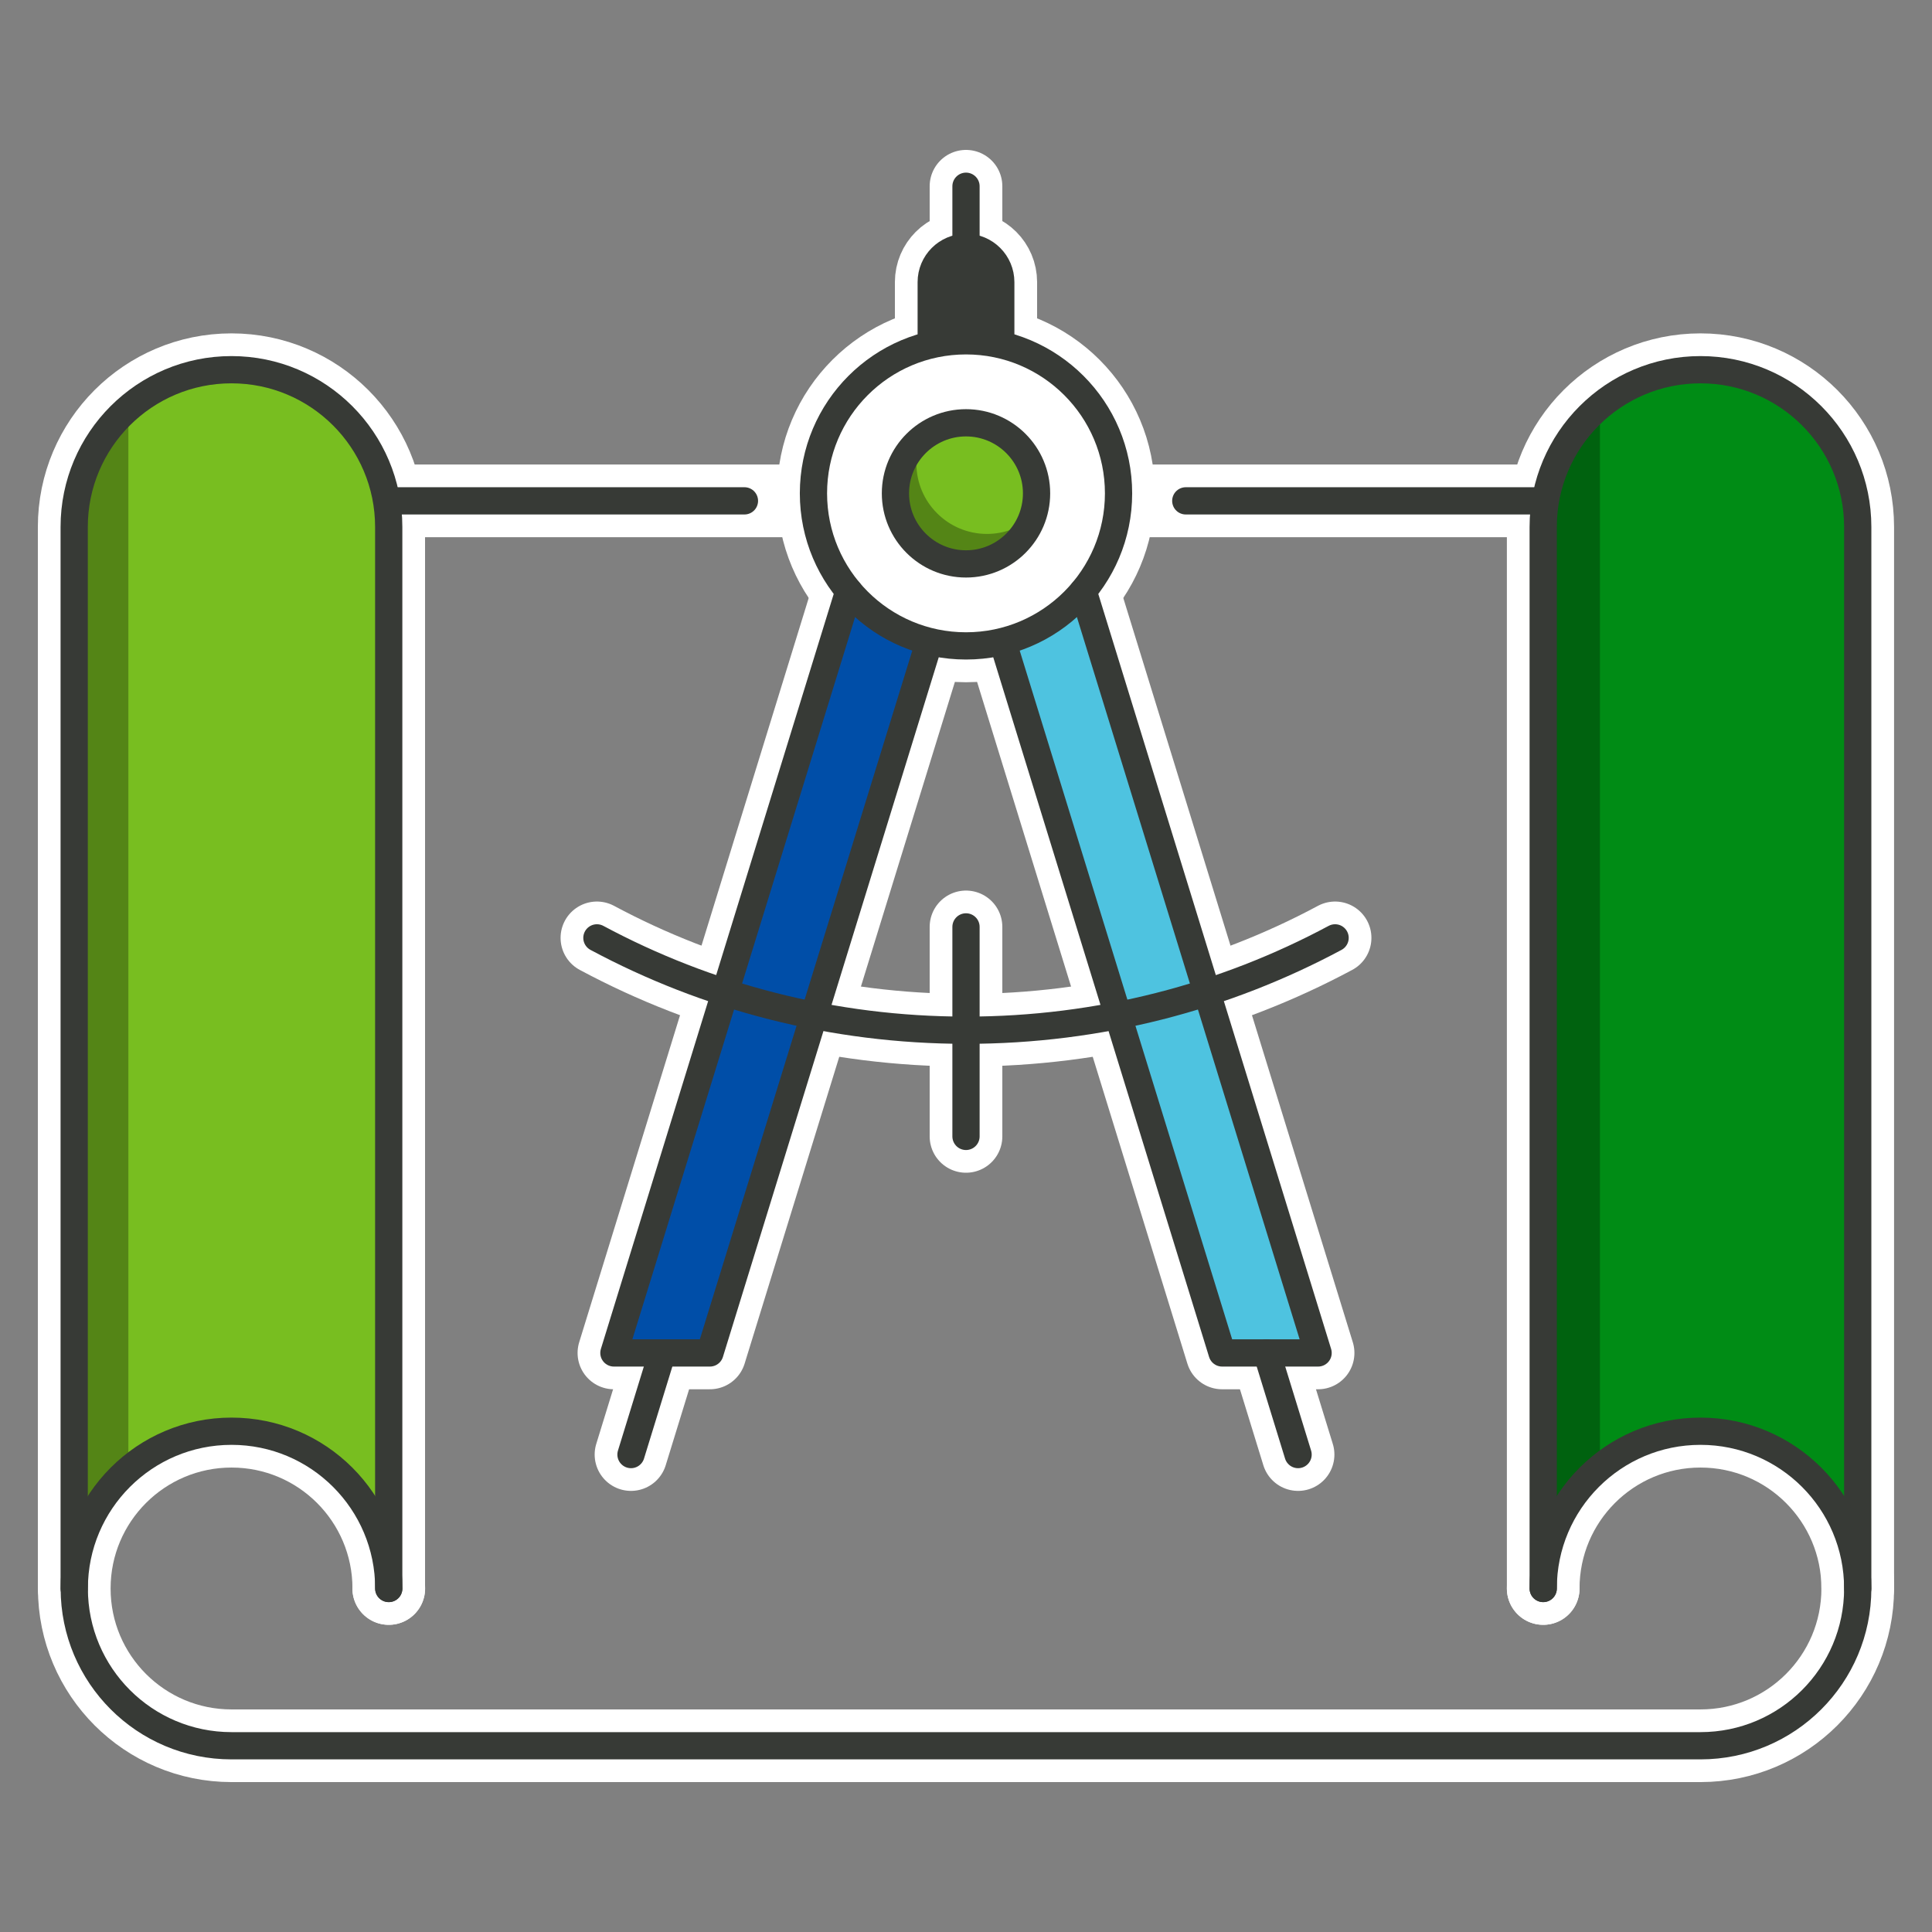
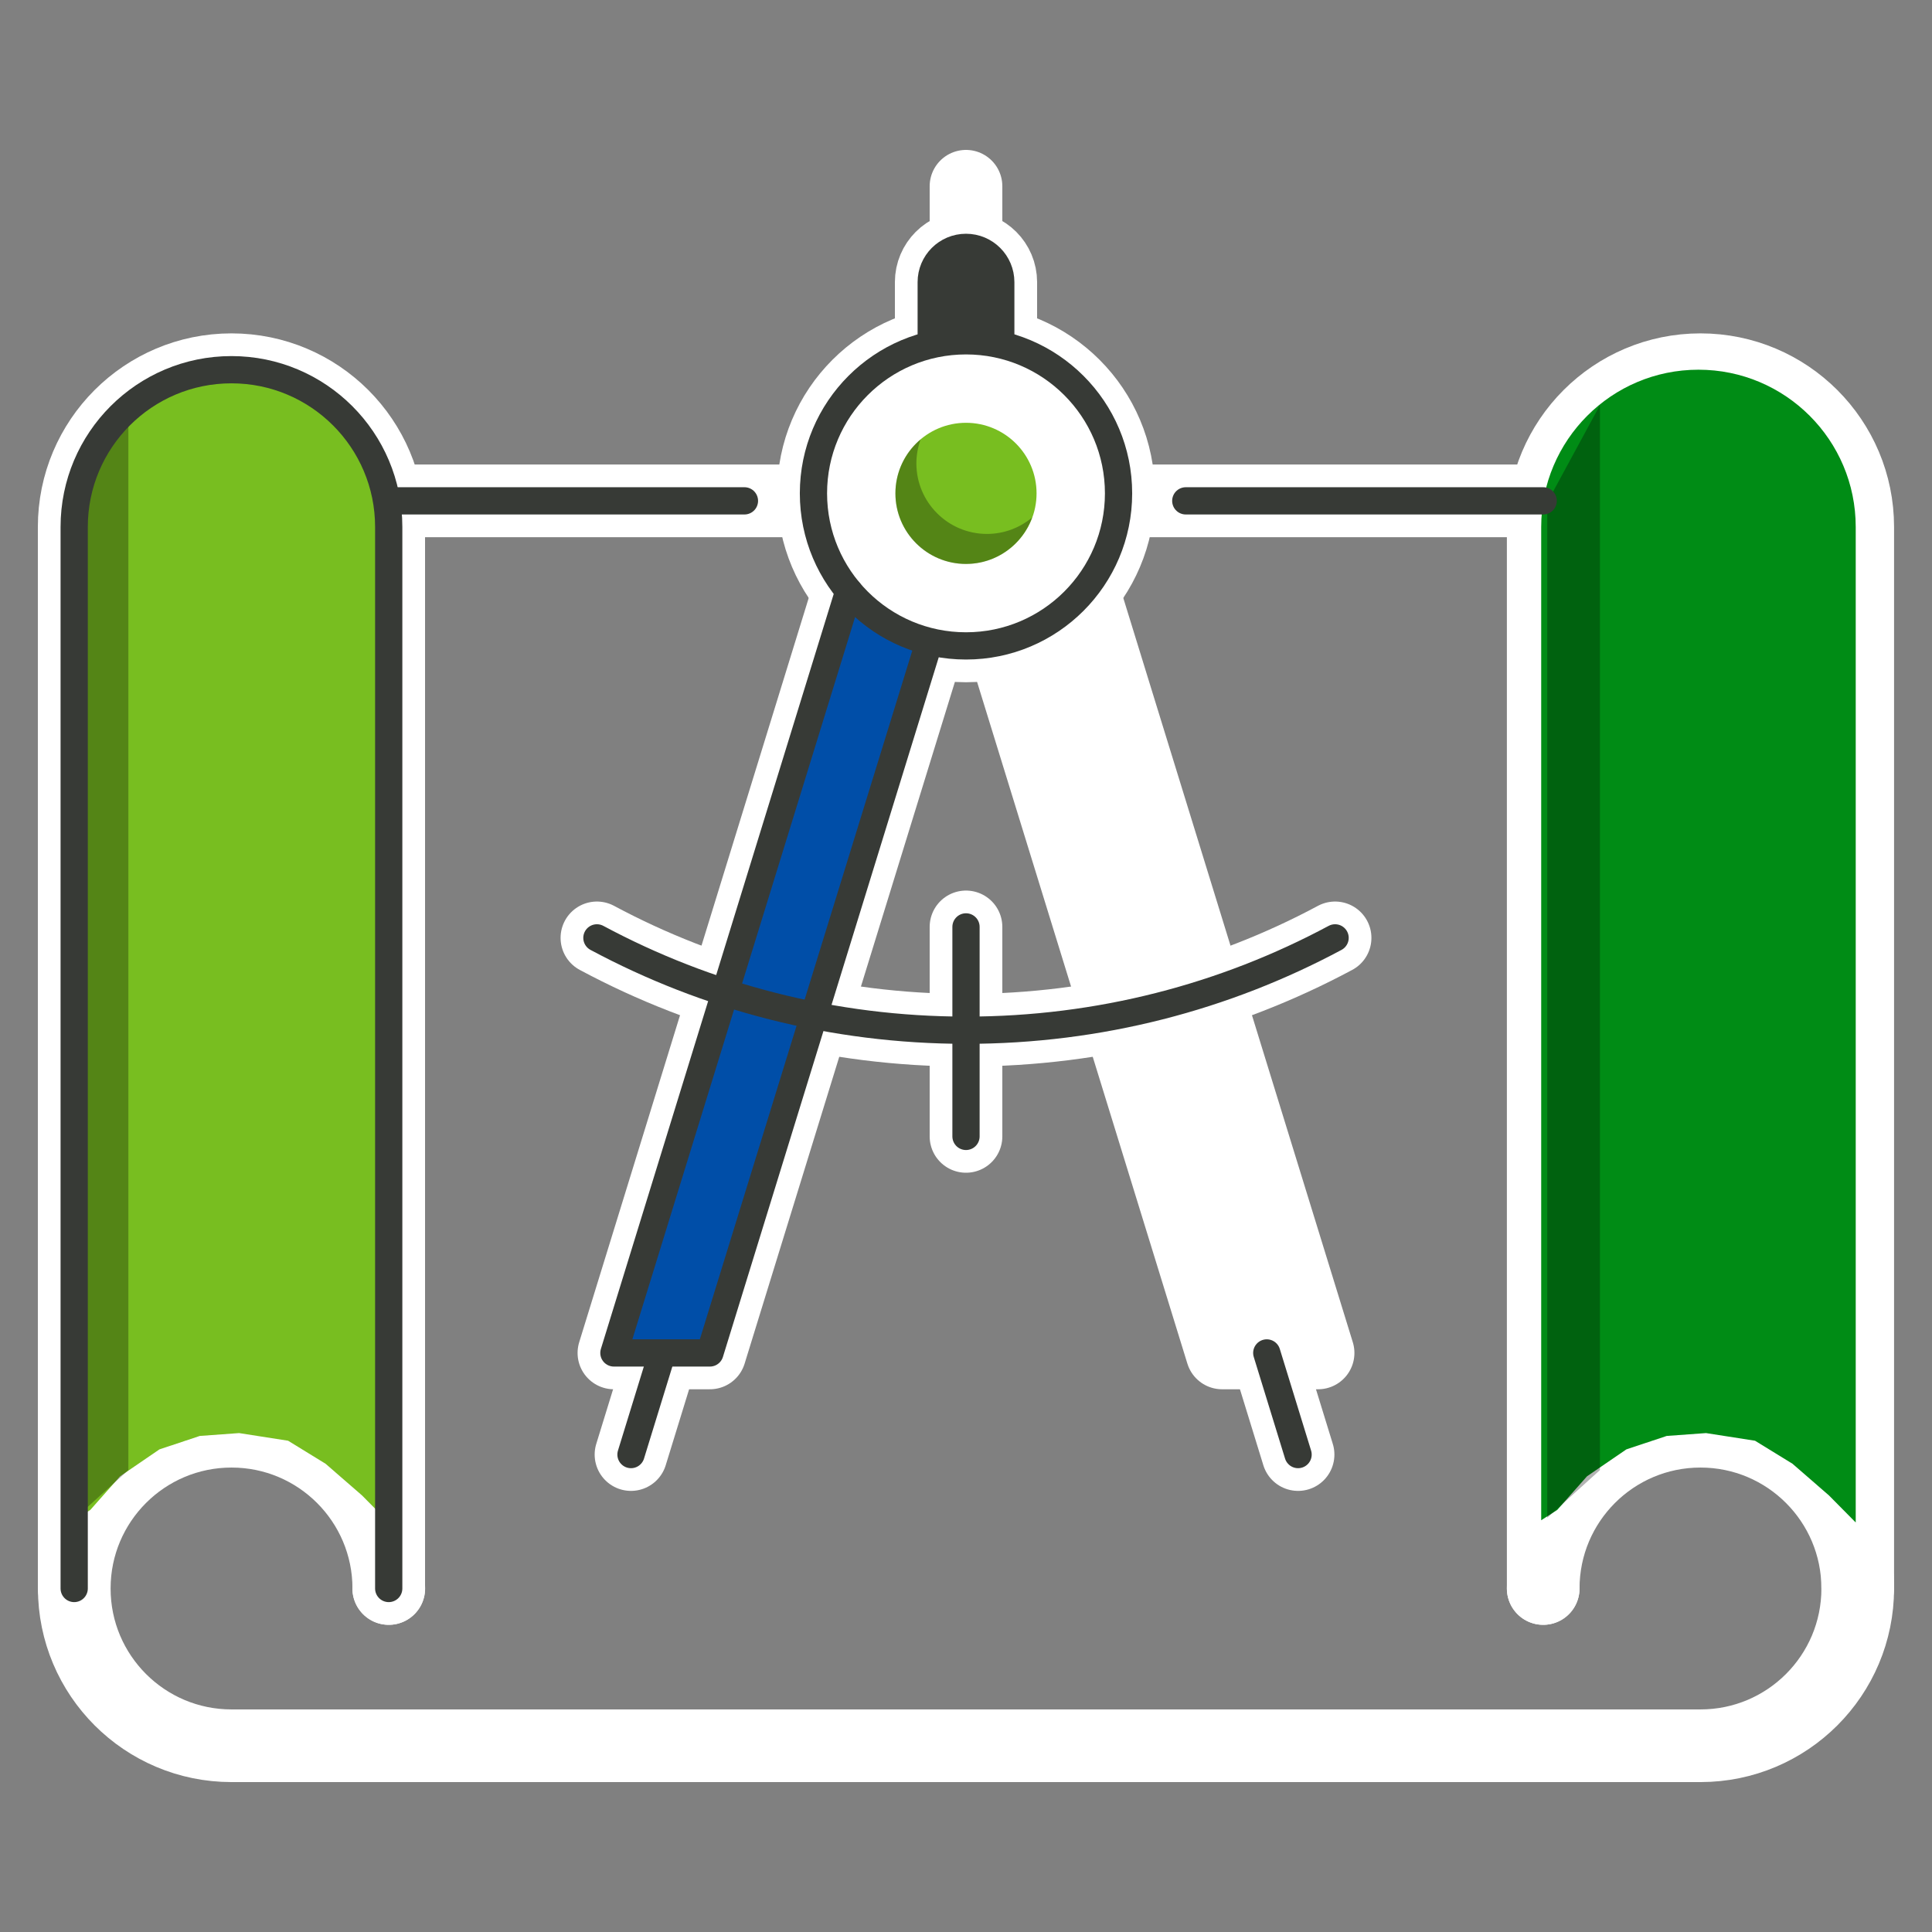
<svg xmlns="http://www.w3.org/2000/svg" version="1.1" id="Layer_1" x="0px" y="0px" viewBox="0 0 250 250" style="enable-background:new 0 0 250 250;" xml:space="preserve">
  <rect x="0" y="0" width="250" height="250" fill="#808080" stroke="none" />
  <style type="text/css"> .st0{fill:none;stroke:#FFFFFF;stroke-width:9.402;stroke-linecap:round;stroke-linejoin:round;stroke-miterlimit:10;} .st1{fill:#FFFFFF;stroke:#FFFFFF;stroke-width:9.402;stroke-linecap:round;stroke-linejoin:round;stroke-miterlimit:10;} .st2{fill:#78BE20;} .st3{opacity:0.3;} .st4{fill:#008C15;} .st5{fill:none;stroke:#373A36;stroke-width:3.526;stroke-linecap:round;stroke-linejoin:round;stroke-miterlimit:10;} .st6{fill:#4EC3E0;stroke:#373A36;stroke-width:3.526;stroke-linecap:round;stroke-linejoin:round;stroke-miterlimit:10;} .st7{fill:#004EA8;stroke:#373A36;stroke-width:3.526;stroke-linecap:round;stroke-linejoin:round;stroke-miterlimit:10;} .st8{fill:#373A36;stroke:#373A36;stroke-width:3.526;stroke-linecap:round;stroke-linejoin:round;stroke-miterlimit:10;} </style>
  <g>
    <path class="st0" d="M9.6,205.55V68.19c0-11.24,9.11-20.35,20.35-20.35l0,0c11.24,0,20.35,9.11,20.35,20.35v137.36" />
    <path class="st0" d="M199.69,205.55V68.19c0-11.24,9.11-20.35,20.35-20.35l0,0c11.24,0,20.35,9.11,20.35,20.35v137.36" />
    <path class="st0" d="M199.69,205.55L199.69,205.55c0-11.24,9.11-20.35,20.35-20.35l0,0c11.24,0,20.35,9.11,20.35,20.35l0,0 c0,11.24-9.11,20.35-20.35,20.35l0,0H29.96l0,0c-11.24,0-20.35-9.11-20.35-20.35l0,0c0-11.24,9.11-20.35,20.35-20.35l0,0 c11.24,0,20.35,9.11,20.35,20.35l0,0" />
    <line class="st1" x1="50.31" y1="64.81" x2="102.83" y2="64.81" />
    <line class="st1" x1="147.3" y1="64.81" x2="199.69" y2="64.81" />
    <circle class="st1" cx="125" cy="63.84" r="19.74" />
    <polyline class="st1" points="140.16,76.49 170.56,175.07 158.14,175.07 129.92,83.59 " />
    <line class="st1" x1="167.97" y1="188.22" x2="163.92" y2="175.07" />
    <line class="st1" x1="85.7" y1="175.07" x2="81.65" y2="188.22" />
    <path class="st1" d="M134.13,63.84c0,5.04-4.09,9.13-9.13,9.13s-9.13-4.09-9.13-9.13c0-5.04,4.09-9.13,9.13-9.13 S134.13,58.8,134.13,63.84z" />
    <line class="st1" x1="125" y1="119.94" x2="125" y2="147.05" />
    <path class="st0" d="M77.24,121.36c14.23,7.63,30.49,11.95,47.76,11.95s33.53-4.32,47.76-11.95" />
    <g>
      <polyline class="st1" points="109.84,76.49 79.44,175.07 91.86,175.07 120.37,82.64 " />
    </g>
    <path class="st1" d="M120.5,44.01v-7.5c0-2.49,2.02-4.5,4.5-4.5l0,0c2.49,0,4.5,2.02,4.5,4.5v7.5" />
    <line class="st1" x1="125" y1="32.01" x2="125" y2="24.1" />
    <path class="st1" d="M172.76,124.25" />
    <path class="st2" d="M50.31,197.01V68.19c0-11.24-9.11-20.35-20.35-20.35l0,0c-11.24,0-20.35,9.11-20.35,20.35v128.53l2.08-1.34 l3.85-4.35l5.09-3.48l5.22-1.74l5.09-0.37l6.34,0.99l4.85,2.98l4.72,4.1L50.31,197.01z" />
    <polygon class="st3" points="16.61,190.23 9.79,196.4 9.79,65.01 16.61,52.43 " />
    <path class="st4" d="M240.13,197.01V68.19c0-11.24-9.11-20.35-20.35-20.35l0,0c-11.24,0-20.35,9.11-20.35,20.35v128.53l2.08-1.34 l3.85-4.35l5.09-3.48l5.22-1.74l5.09-0.37l6.34,0.99l4.85,2.98l4.72,4.1L240.13,197.01z" />
    <polygon class="st3" points="207.03,190.23 200.21,196.4 200.21,65.01 207.03,52.43 " />
    <path class="st5" d="M9.6,205.55V68.19c0-11.24,9.11-20.35,20.35-20.35l0,0c11.24,0,20.35,9.11,20.35,20.35v137.36" />
-     <path class="st5" d="M199.69,205.55V68.19c0-11.24,9.11-20.35,20.35-20.35l0,0c11.24,0,20.35,9.11,20.35,20.35v137.36" />
-     <path class="st5" d="M199.69,205.55L199.69,205.55c0-11.24,9.11-20.35,20.35-20.35l0,0c11.24,0,20.35,9.11,20.35,20.35l0,0 c0,11.24-9.11,20.35-20.35,20.35l0,0H29.96l0,0c-11.24,0-20.35-9.11-20.35-20.35l0,0c0-11.24,9.11-20.35,20.35-20.35l0,0 c11.24,0,20.35,9.11,20.35,20.35l0,0" />
    <line class="st5" x1="50.31" y1="64.81" x2="96.33" y2="64.81" />
    <line class="st5" x1="153.44" y1="64.81" x2="199.69" y2="64.81" />
-     <polyline class="st6" points="140.16,76.49 170.56,175.07 158.14,175.07 129.92,83.59 " />
    <line class="st5" x1="167.97" y1="188.22" x2="163.92" y2="175.07" />
    <line class="st5" x1="85.7" y1="175.07" x2="81.65" y2="188.22" />
    <path class="st2" d="M134.13,63.84c0,5.04-4.09,9.13-9.13,9.13s-9.13-4.09-9.13-9.13c0-5.04,4.09-9.13,9.13-9.13 S134.13,58.8,134.13,63.84z" />
    <g class="st3">
      <path d="M118.58,59.96c0-1.09,0.2-2.14,0.55-3.11c-2,1.67-3.27,4.19-3.27,7c0,5.04,4.09,9.13,9.13,9.13c3.95,0,7.3-2.51,8.57-6.02 c-1.59,1.33-3.63,2.13-5.86,2.13C122.67,69.08,118.58,65,118.58,59.96z" />
    </g>
-     <path class="st5" d="M134.13,63.84c0,5.04-4.09,9.13-9.13,9.13s-9.13-4.09-9.13-9.13c0-5.04,4.09-9.13,9.13-9.13 S134.13,58.8,134.13,63.84z" />
    <g>
      <polyline class="st7" points="109.84,76.49 79.44,175.07 91.86,175.07 120.07,83.62 " />
    </g>
    <path class="st8" d="M120.5,44.01v-7.5c0-2.49,2.02-4.5,4.5-4.5l0,0c2.49,0,4.5,2.02,4.5,4.5v7.5" />
-     <line class="st5" x1="125" y1="32.01" x2="125" y2="24.1" />
    <path class="st5" d="M172.76,124.25" />
    <path class="st5" d="M77.24,121.36c14.23,7.63,30.49,11.95,47.76,11.95s33.53-4.32,47.76-11.95" />
    <line class="st5" x1="125" y1="119.94" x2="125" y2="147.05" />
    <circle class="st5" cx="125" cy="63.84" r="19.74" />
  </g>
</svg>